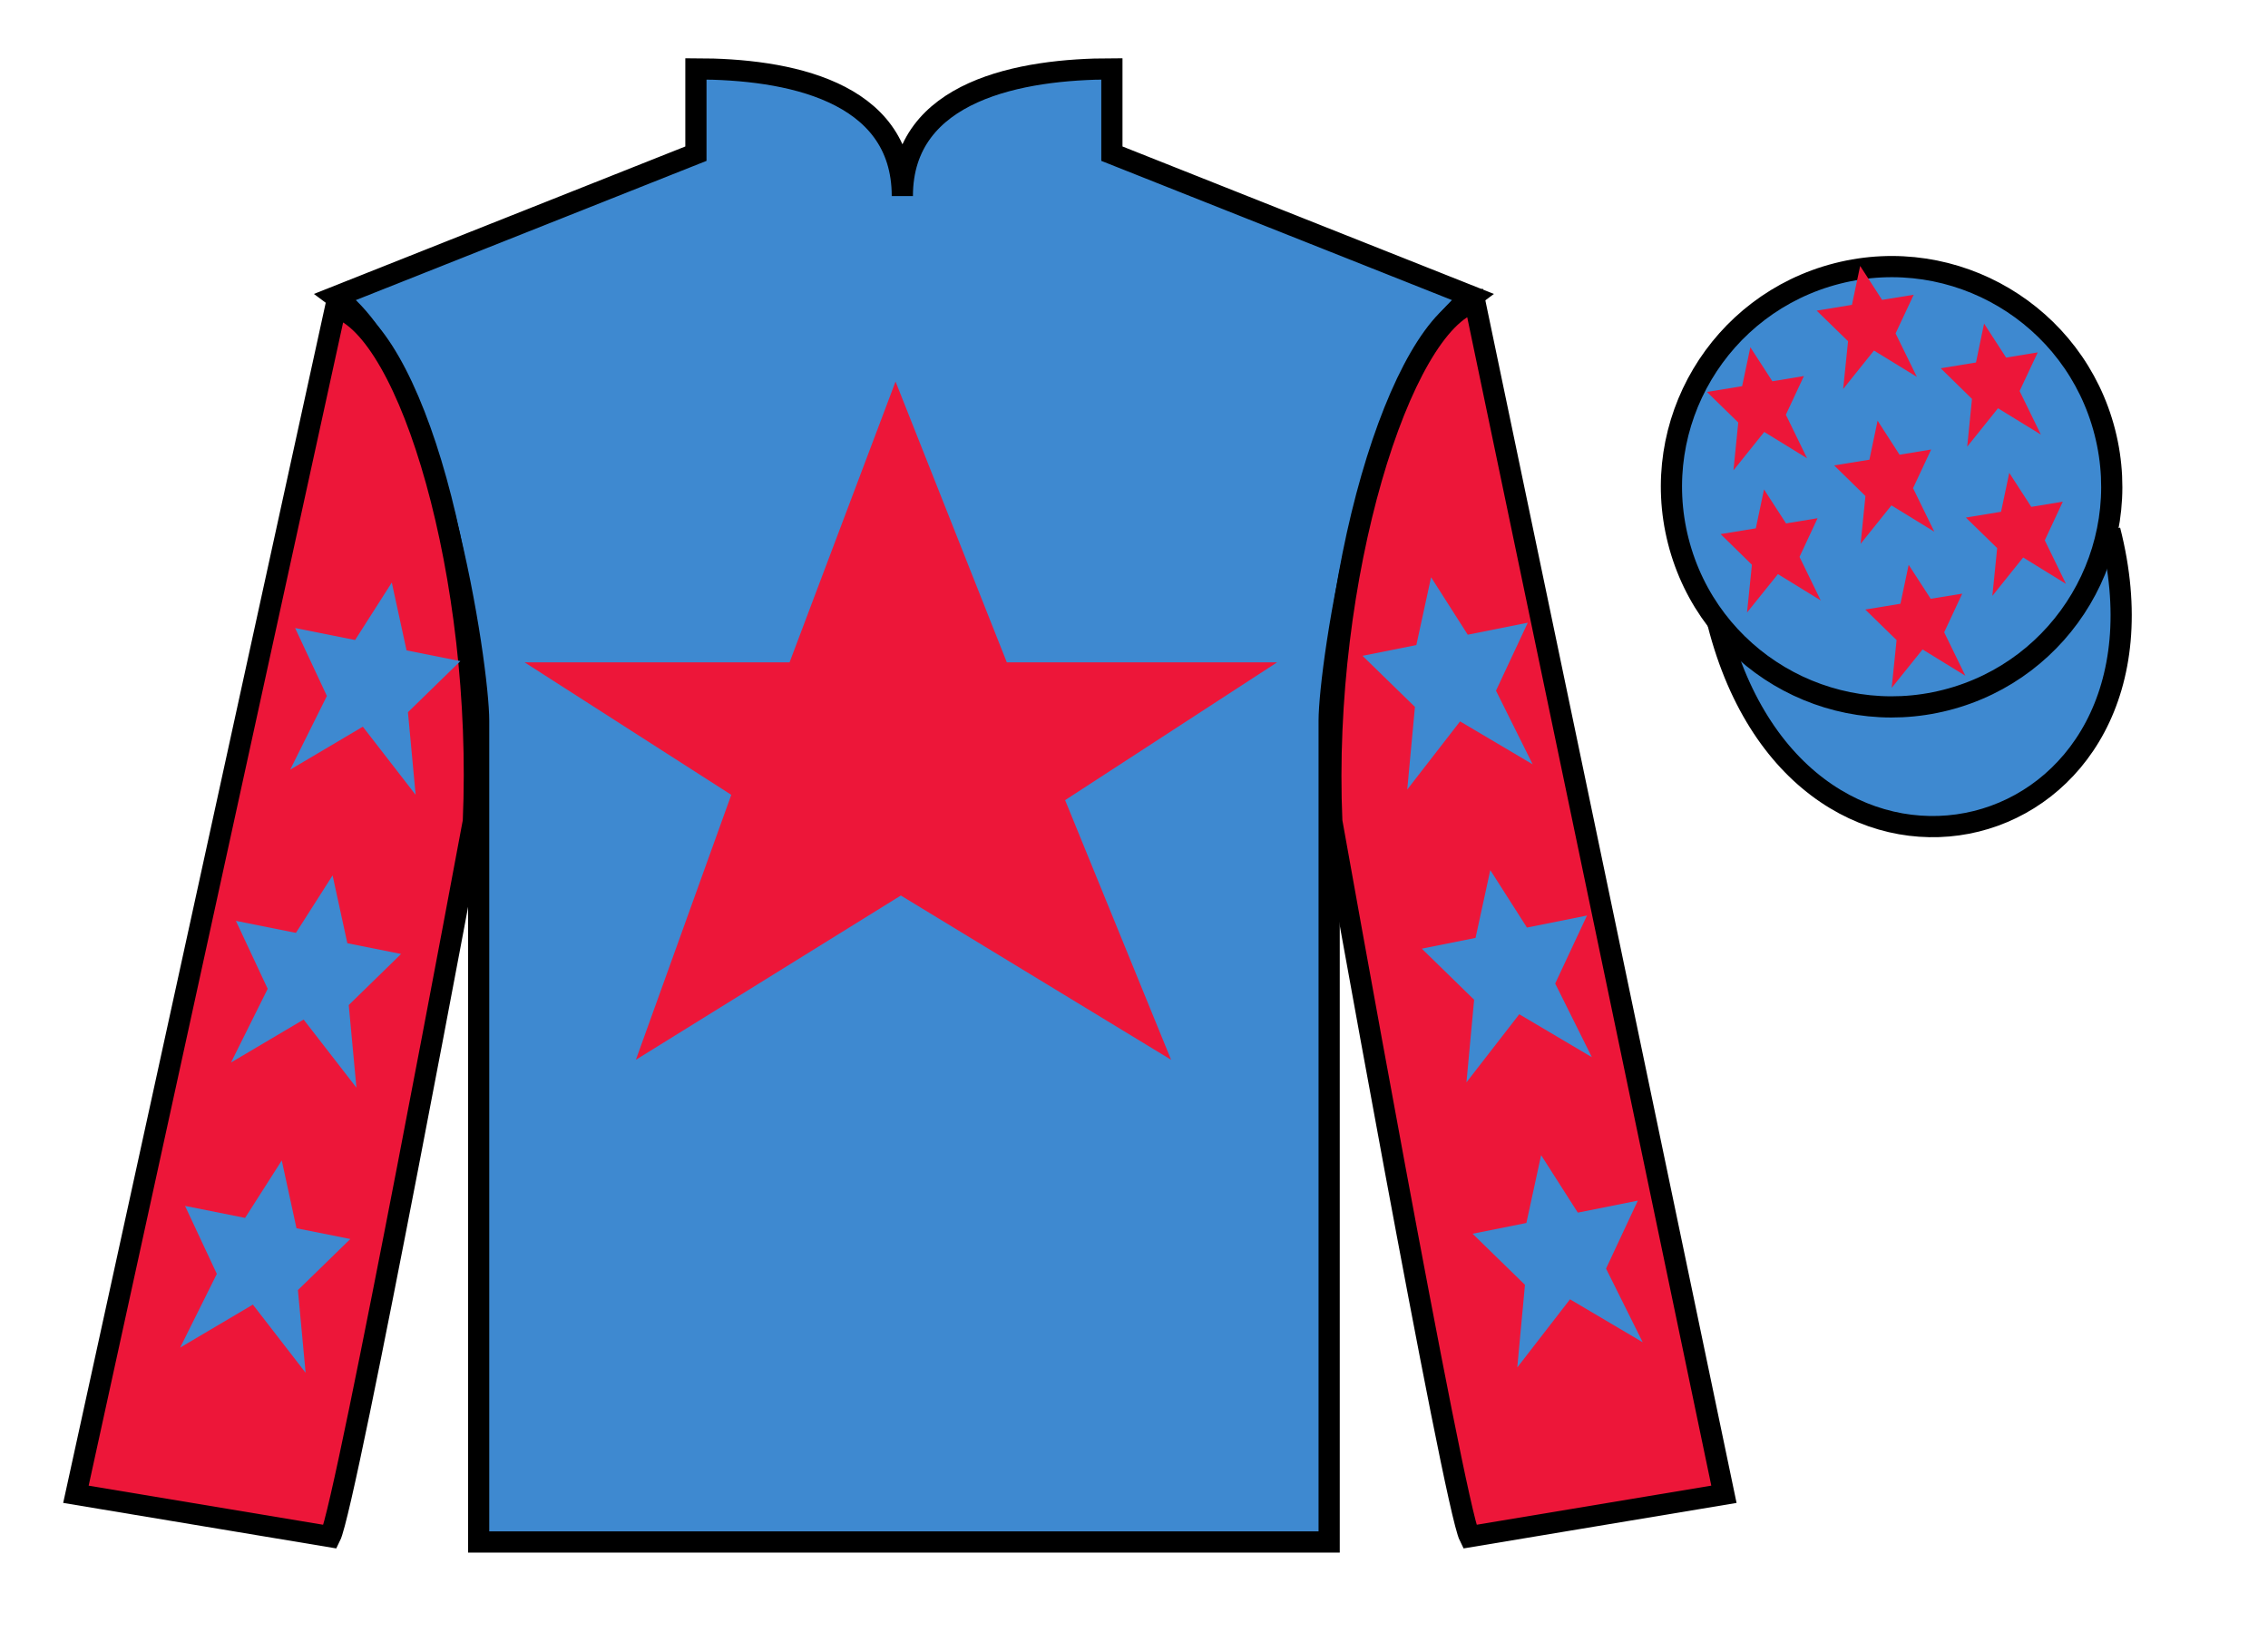
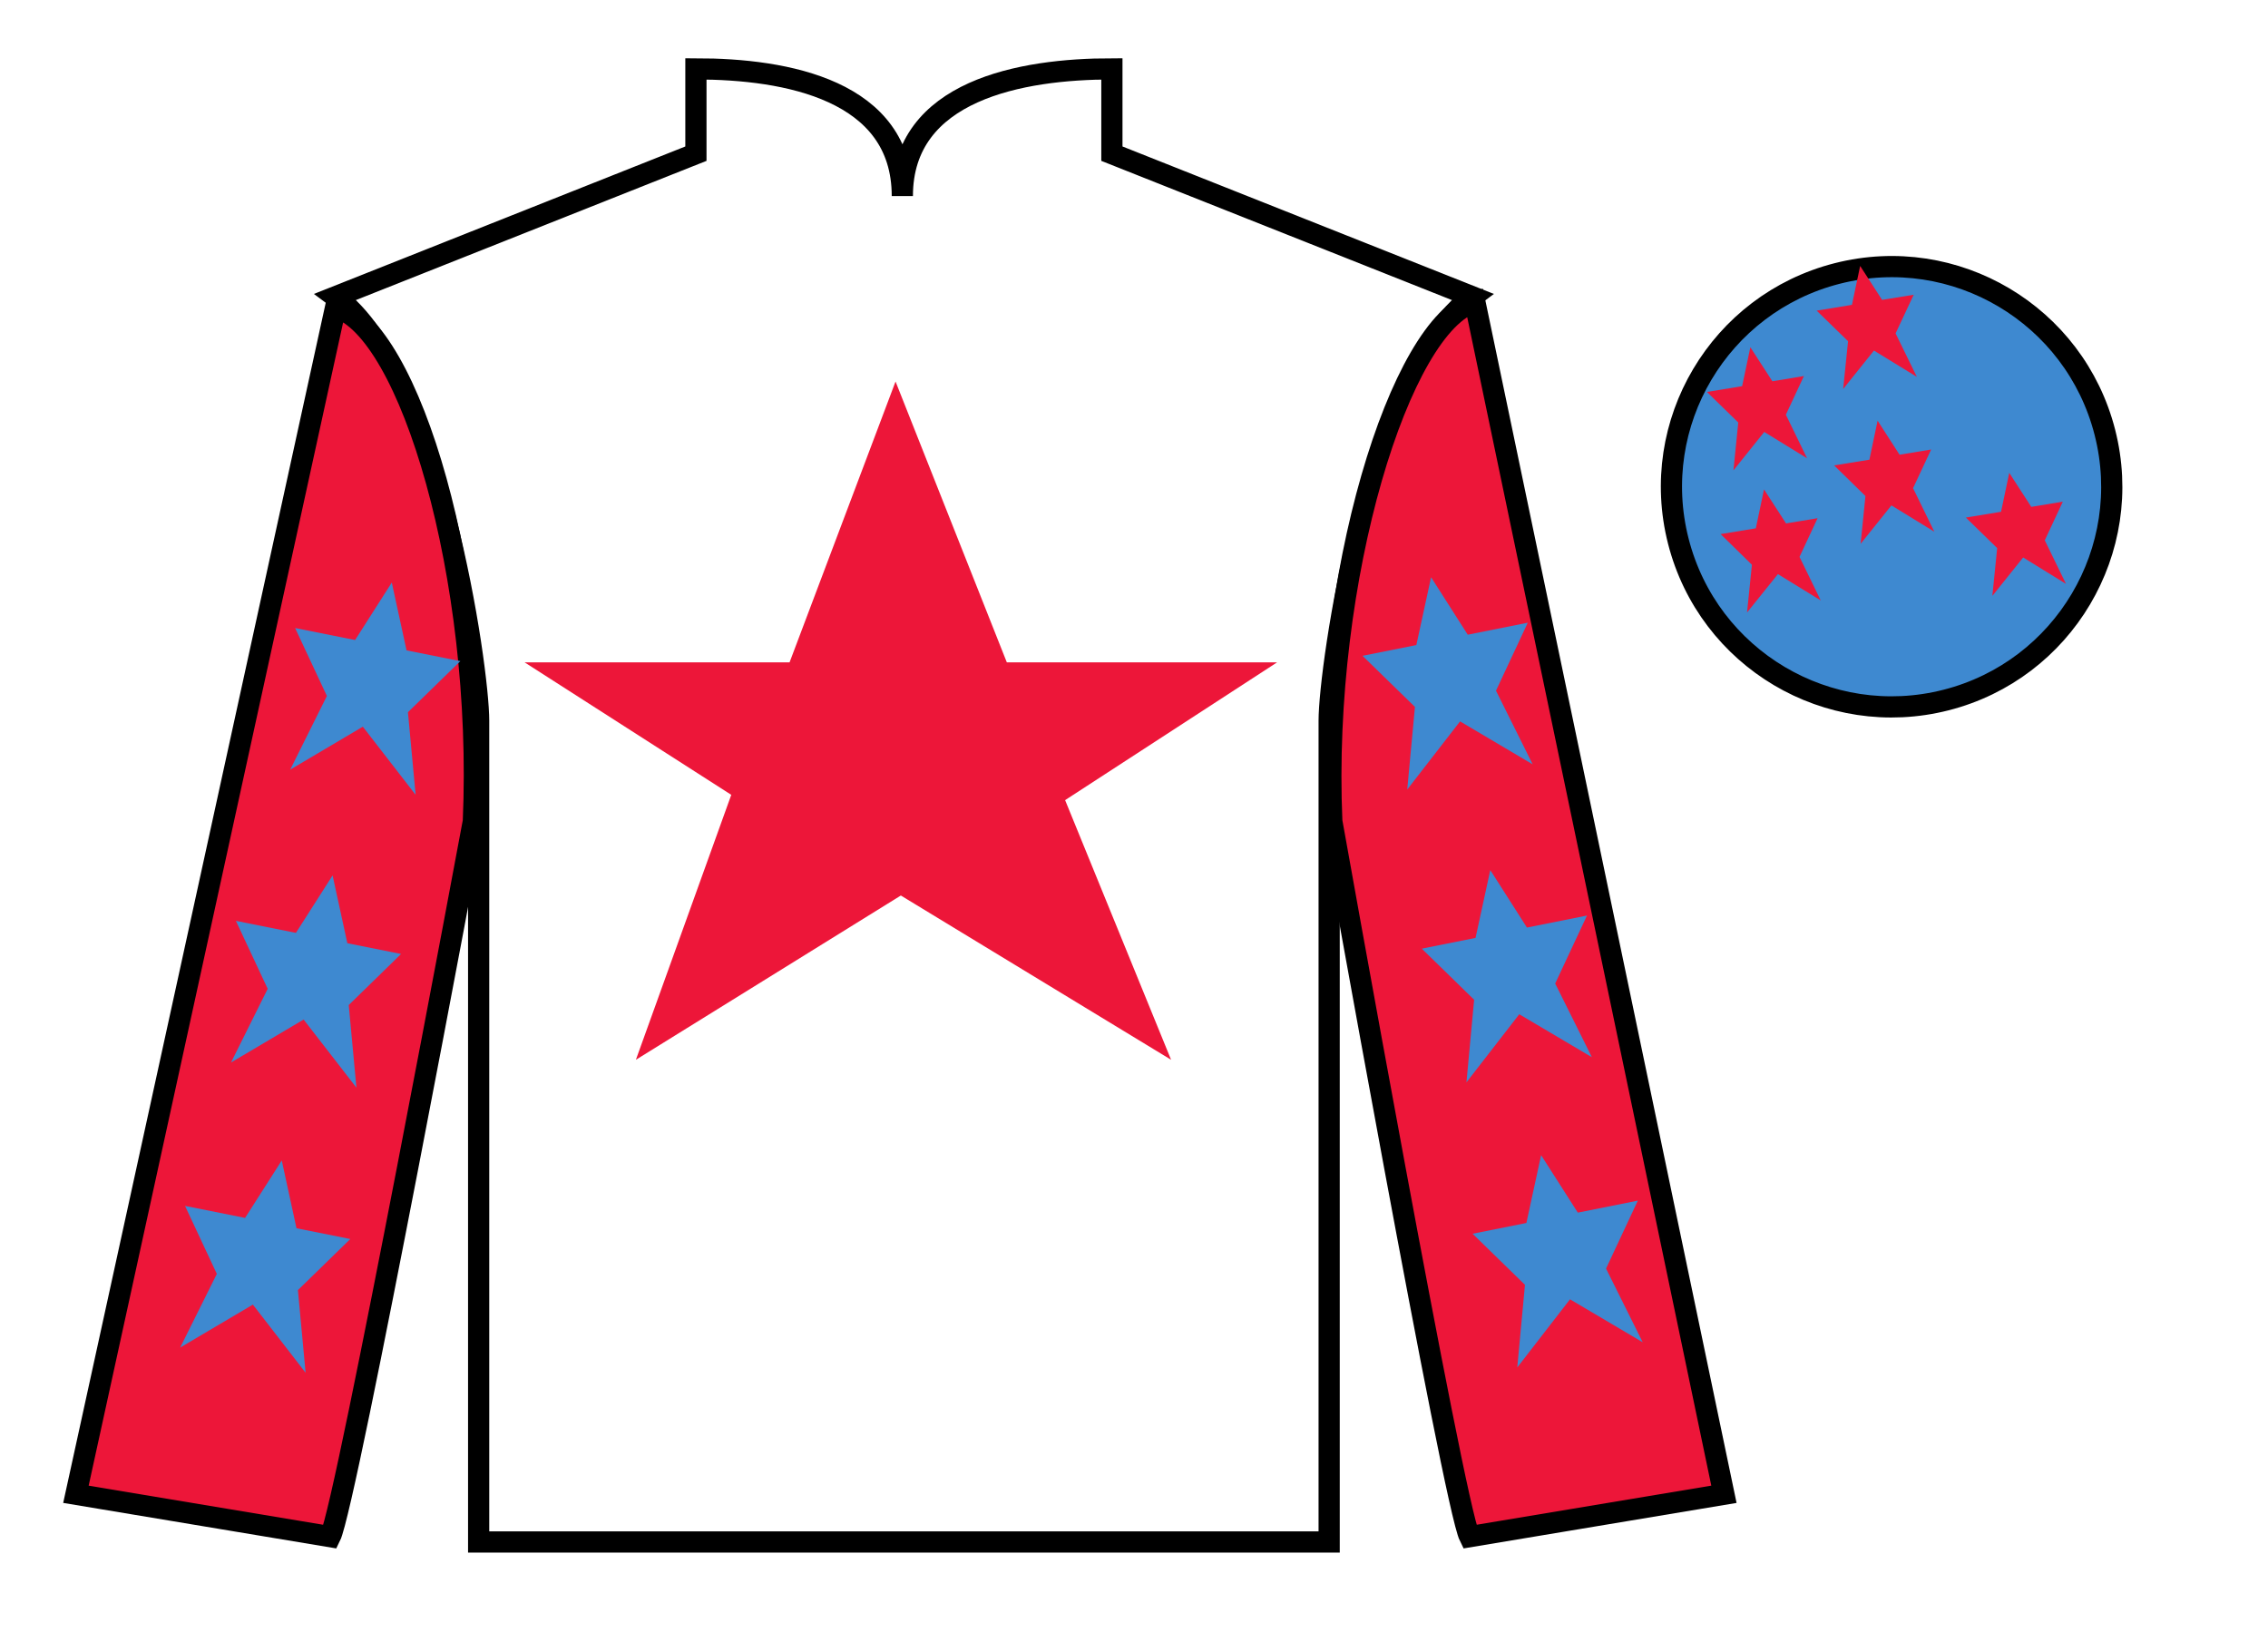
<svg xmlns="http://www.w3.org/2000/svg" width="107pt" height="77pt" viewBox="0 0 107 77" version="1.1">
  <g id="surface0">
-     <path style=" stroke:none;fill-rule:nonzero;fill:rgb(24.53%,53.66%,81.613%);fill-opacity:1;" d="M 32.832 3.25 L 32.832 7.25 L 15.832 14 C 20.582 17.5 22.582 31.5 22.582 34 C 22.582 36.5 22.582 72.75 22.582 72.75 L 62.707 72.75 C 62.707 72.75 62.707 36.5 62.707 34 C 62.707 31.5 64.707 17.5 69.457 14 L 52.457 7.25 L 52.457 3.25 C 48.195 3.25 42.57 4.25 42.57 9.25 C 42.57 4.25 37.098 3.25 32.832 3.25 " />
    <path style="fill:none;stroke-width:10;stroke-linecap:butt;stroke-linejoin:miter;stroke:rgb(0%,0%,0%);stroke-opacity:1;stroke-miterlimit:4;" d="M 328.32 737.5 L 328.32 697.5 L 158.32 630 C 205.82 595 225.82 455 225.82 430 C 225.82 405 225.82 42.5 225.82 42.5 L 627.07 42.5 C 627.07 42.5 627.07 405 627.07 430 C 627.07 455 647.07 595 694.57 630 L 524.57 697.5 L 524.57 737.5 C 481.953 737.5 425.703 727.5 425.703 677.5 C 425.703 727.5 370.977 737.5 328.32 737.5 Z M 328.32 737.5 " transform="matrix(0.1,0,0,-0.1,0,77)" />
    <path style=" stroke:none;fill-rule:nonzero;fill:rgb(92.863%,8.783%,22.277%);fill-opacity:1;" d="M 15.582 72.5 C 16.332 71 22.332 38.75 22.332 38.75 C 22.832 27.25 19.332 15.5 15.832 14.5 L 3.582 70.5 L 15.582 72.5 " />
    <path style="fill:none;stroke-width:10;stroke-linecap:butt;stroke-linejoin:miter;stroke:rgb(0%,0%,0%);stroke-opacity:1;stroke-miterlimit:4;" d="M 155.82 45 C 163.32 60 223.32 382.5 223.32 382.5 C 228.32 497.5 193.32 615 158.32 625 L 35.82 65 L 155.82 45 Z M 155.82 45 " transform="matrix(0.1,0,0,-0.1,0,77)" />
    <path style=" stroke:none;fill-rule:nonzero;fill:rgb(92.863%,8.783%,22.277%);fill-opacity:1;" d="M 81.332 70.5 L 69.582 14.25 C 66.082 15.25 62.332 27.25 62.832 38.75 C 62.832 38.75 68.582 71 69.332 72.5 L 81.332 70.5 " />
    <path style="fill:none;stroke-width:10;stroke-linecap:butt;stroke-linejoin:miter;stroke:rgb(0%,0%,0%);stroke-opacity:1;stroke-miterlimit:4;" d="M 813.32 65 L 695.82 627.5 C 660.82 617.5 623.32 497.5 628.32 382.5 C 628.32 382.5 685.82 60 693.32 45 L 813.32 65 Z M 813.32 65 " transform="matrix(0.1,0,0,-0.1,0,77)" />
-     <path style="fill-rule:nonzero;fill:rgb(24.53%,53.66%,81.613%);fill-opacity:1;stroke-width:10;stroke-linecap:butt;stroke-linejoin:miter;stroke:rgb(0%,0%,0%);stroke-opacity:1;stroke-miterlimit:4;" d="M 810.508 475.898 C 850.234 320.273 1034.18 367.852 995.391 519.844 " transform="matrix(0.1,0,0,-0.1,0,77)" />
    <path style=" stroke:none;fill-rule:nonzero;fill:rgb(24.53%,53.66%,81.613%);fill-opacity:1;" d="M 15.691 41.301 L 13.961 44.012 L 11.129 43.445 L 12.629 46.652 L 10.898 50.129 L 14.324 48.102 L 16.816 51.316 L 16.453 47.418 L 18.922 45.008 L 16.387 44.5 L 15.691 41.301 " />
    <path style=" stroke:none;fill-rule:nonzero;fill:rgb(24.53%,53.66%,81.613%);fill-opacity:1;" d="M 13.293 54.75 L 11.562 57.461 L 8.73 56.895 L 10.23 60.102 L 8.5 63.578 L 11.93 61.551 L 14.418 64.766 L 14.055 60.867 L 16.527 58.457 L 13.988 57.949 L 13.293 54.75 " />
    <path style=" stroke:none;fill-rule:nonzero;fill:rgb(24.53%,53.66%,81.613%);fill-opacity:1;" d="M 18.484 27.484 L 16.754 30.195 L 13.922 29.629 L 15.422 32.836 L 13.691 36.312 L 17.117 34.285 L 19.609 37.5 L 19.246 33.602 L 21.719 31.191 L 19.18 30.684 L 18.484 27.484 " />
    <path style=" stroke:none;fill-rule:nonzero;fill:rgb(24.53%,53.66%,81.613%);fill-opacity:1;" d="M 70.309 41.051 L 72.039 43.762 L 74.871 43.195 L 73.371 46.402 L 75.102 49.879 L 71.676 47.852 L 69.184 51.066 L 69.547 47.168 L 67.078 44.758 L 69.613 44.25 L 70.309 41.051 " />
    <path style=" stroke:none;fill-rule:nonzero;fill:rgb(24.53%,53.66%,81.613%);fill-opacity:1;" d="M 72.707 54.5 L 74.438 57.211 L 77.27 56.645 L 75.77 59.852 L 77.5 63.328 L 74.07 61.301 L 71.582 64.516 L 71.945 60.617 L 69.473 58.207 L 72.012 57.699 L 72.707 54.5 " />
    <path style=" stroke:none;fill-rule:nonzero;fill:rgb(24.53%,53.66%,81.613%);fill-opacity:1;" d="M 67.516 27.234 L 69.246 29.945 L 72.078 29.379 L 70.578 32.586 L 72.309 36.062 L 68.883 34.035 L 66.391 37.25 L 66.754 33.352 L 64.281 30.941 L 66.82 30.434 L 67.516 27.234 " />
    <path style=" stroke:none;fill-rule:nonzero;fill:rgb(92.863%,8.783%,22.277%);fill-opacity:1;" d="M 42.25 18 L 37.25 31.25 L 24.75 31.25 L 34.5 37.5 L 30 50 L 42.5 42.25 L 55.25 50 L 50.25 37.75 L 60.25 31.25 L 47.5 31.25 L 42.25 18 " />
    <path style=" stroke:none;fill-rule:nonzero;fill:rgb(24.53%,53.66%,81.613%);fill-opacity:1;" d="M 91.812 33.027 C 97.367 31.609 100.723 25.953 99.305 20.398 C 97.887 14.84 92.234 11.484 86.676 12.902 C 81.117 14.32 77.762 19.973 79.18 25.531 C 80.598 31.09 86.254 34.445 91.812 33.027 " />
    <path style="fill:none;stroke-width:10;stroke-linecap:butt;stroke-linejoin:miter;stroke:rgb(0%,0%,0%);stroke-opacity:1;stroke-miterlimit:4;" d="M 918.125 439.727 C 973.672 453.906 1007.227 510.469 993.047 566.016 C 978.867 621.602 922.344 655.156 866.758 640.977 C 811.172 626.797 777.617 570.273 791.797 514.688 C 805.977 459.102 862.539 425.547 918.125 439.727 Z M 918.125 439.727 " transform="matrix(0.1,0,0,-0.1,0,77)" />
-     <path style=" stroke:none;fill-rule:nonzero;fill:rgb(92.863%,8.783%,22.277%);fill-opacity:1;" d="M 90.047 26.648 L 89.66 28.484 L 88 28.758 L 89.477 30.199 L 89.246 32.453 L 90.703 30.641 L 92.723 31.883 L 91.723 29.832 L 92.574 28.008 L 91.086 28.25 L 90.047 26.648 " />
-     <path style=" stroke:none;fill-rule:nonzero;fill:rgb(92.863%,8.783%,22.277%);fill-opacity:1;" d="M 93.605 15.266 L 93.223 17.102 L 91.559 17.375 L 93.035 18.82 L 92.809 21.074 L 94.262 19.262 L 96.285 20.504 L 95.281 18.449 L 96.137 16.625 L 94.645 16.871 L 93.605 15.266 " />
    <path style=" stroke:none;fill-rule:nonzero;fill:rgb(92.863%,8.783%,22.277%);fill-opacity:1;" d="M 94.793 22.309 L 94.406 24.145 L 92.746 24.418 L 94.223 25.859 L 93.996 28.113 L 95.449 26.301 L 97.469 27.547 L 96.469 25.492 L 97.32 23.668 L 95.832 23.914 L 94.793 22.309 " />
    <path style=" stroke:none;fill-rule:nonzero;fill:rgb(92.863%,8.783%,22.277%);fill-opacity:1;" d="M 82.578 16.383 L 82.191 18.219 L 80.531 18.492 L 82.008 19.934 L 81.781 22.191 L 83.234 20.379 L 85.254 21.621 L 84.254 19.566 L 85.105 17.742 L 83.617 17.988 L 82.578 16.383 " />
    <path style=" stroke:none;fill-rule:nonzero;fill:rgb(92.863%,8.783%,22.277%);fill-opacity:1;" d="M 88.582 19.848 L 88.195 21.688 L 86.531 21.957 L 88.008 23.402 L 87.781 25.656 L 89.234 23.844 L 91.258 25.086 L 90.254 23.031 L 91.109 21.207 L 89.617 21.453 L 88.582 19.848 " />
    <path style=" stroke:none;fill-rule:nonzero;fill:rgb(92.863%,8.783%,22.277%);fill-opacity:1;" d="M 83.223 23.09 L 82.836 24.926 L 81.176 25.199 L 82.652 26.645 L 82.422 28.898 L 83.879 27.086 L 85.898 28.328 L 84.898 26.273 L 85.75 24.449 L 84.262 24.695 L 83.223 23.09 " />
    <path style=" stroke:none;fill-rule:nonzero;fill:rgb(92.863%,8.783%,22.277%);fill-opacity:1;" d="M 87.758 12.547 L 87.371 14.383 L 85.707 14.656 L 87.188 16.098 L 86.957 18.352 L 88.41 16.539 L 90.434 17.781 L 89.43 15.73 L 90.285 13.906 L 88.793 14.148 L 87.758 12.547 " />
  </g>
</svg>